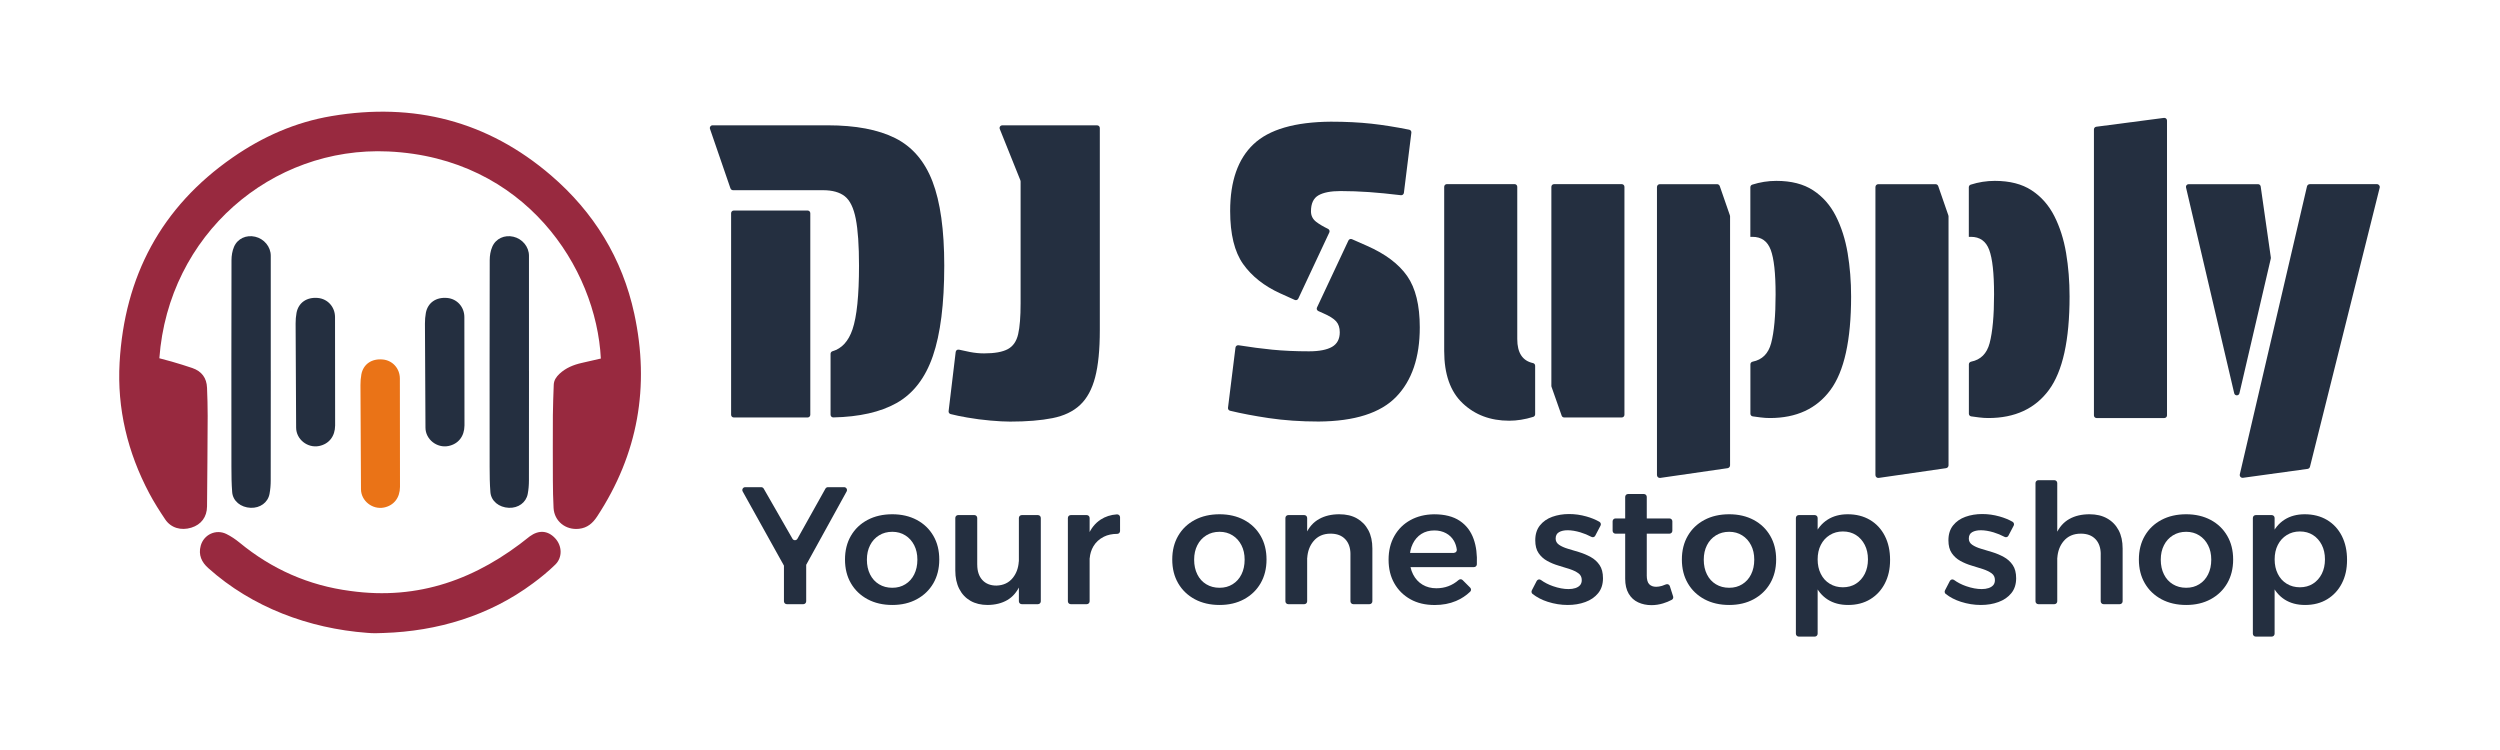
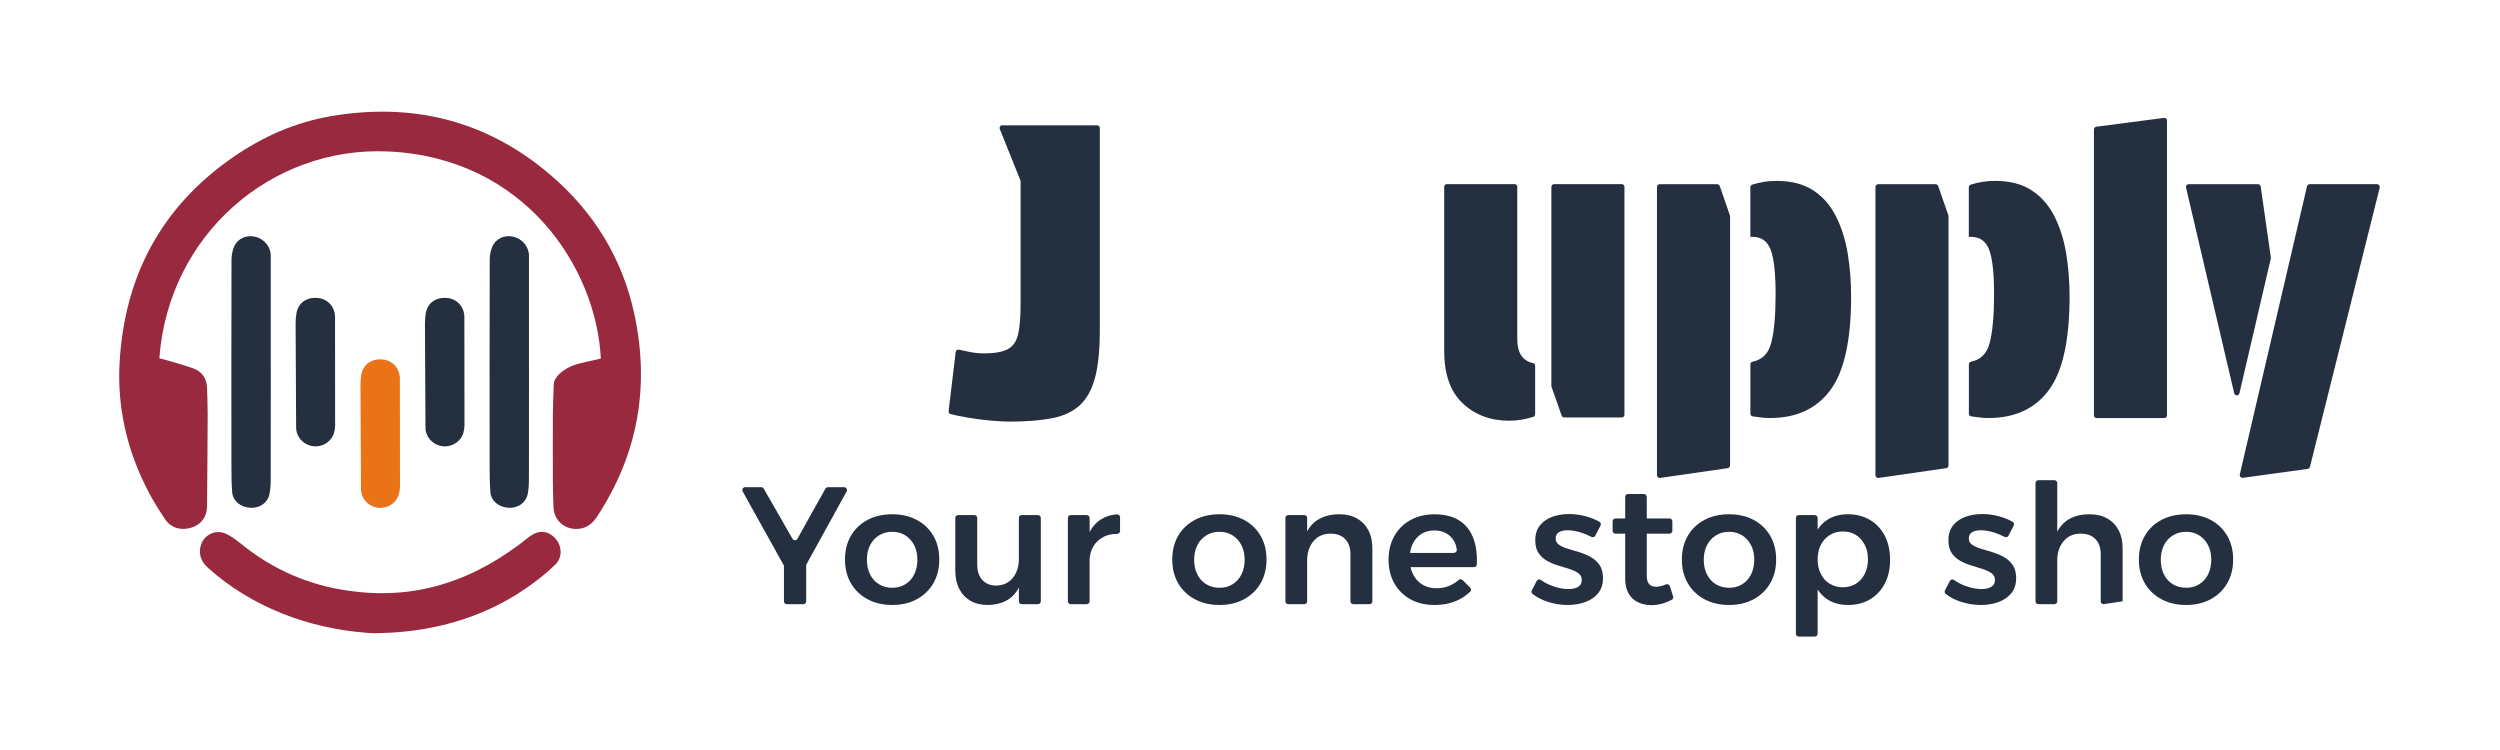
<svg xmlns="http://www.w3.org/2000/svg" version="1.0" preserveAspectRatio="xMidYMid meet" height="300" viewBox="0 0 750 225" zoomAndPan="magnify" width="1000">
  <path fill-rule="nonzero" fill-opacity="1" d="M 223.559 146.152 L 228.367 146.152 C 228.672 146.152 228.957 146.32 229.113 146.586 L 237.742 161.629 C 238.074 162.211 238.91 162.203 239.234 161.621 L 247.629 146.594 C 247.781 146.32 248.07 146.152 248.379 146.152 L 253.234 146.152 C 253.891 146.152 254.305 146.859 253.992 147.43 L 238.945 174.73 L 237.988 174.73 L 222.801 147.43 C 222.488 146.859 222.902 146.152 223.559 146.152 Z M 236.047 166.309 L 240.996 166.309 C 241.469 166.309 241.859 166.691 241.859 167.172 L 241.859 180.391 C 241.859 180.863 241.477 181.254 240.996 181.254 L 236.047 181.254 C 235.574 181.254 235.184 180.871 235.184 180.391 L 235.184 167.172 C 235.184 166.699 235.566 166.309 236.047 166.309 Z M 236.047 166.309" fill="#242f40" />
  <path fill-rule="nonzero" fill-opacity="1" d="M 267.691 154.277 C 270.465 154.277 272.914 154.852 275.039 155.977 C 277.168 157.113 278.82 158.699 280.008 160.742 C 281.195 162.781 281.781 165.156 281.781 167.859 C 281.781 170.566 281.184 172.938 280.008 174.98 C 278.82 177.023 277.168 178.613 275.039 179.77 C 272.914 180.922 270.465 181.492 267.691 181.492 C 264.918 181.492 262.41 180.922 260.27 179.77 C 258.125 178.613 256.465 177.023 255.277 174.98 C 254.09 172.938 253.5 170.566 253.5 167.859 C 253.5 165.156 254.09 162.781 255.277 160.742 C 256.465 158.699 258.125 157.113 260.27 155.977 C 262.41 154.84 264.887 154.277 267.691 154.277 Z M 267.691 159.539 C 266.188 159.539 264.859 159.895 263.707 160.617 C 262.551 161.34 261.656 162.316 261.023 163.57 C 260.383 164.824 260.07 166.266 260.07 167.91 C 260.07 169.555 260.383 171.055 261.023 172.324 C 261.656 173.594 262.551 174.582 263.707 175.277 C 264.859 175.984 266.188 176.332 267.691 176.332 C 269.195 176.332 270.465 175.984 271.602 175.277 C 272.742 174.574 273.629 173.594 274.262 172.324 C 274.891 171.055 275.215 169.586 275.215 167.91 C 275.215 166.234 274.898 164.824 274.262 163.57 C 273.621 162.316 272.742 161.332 271.602 160.617 C 270.465 159.895 269.16 159.539 267.691 159.539 Z M 267.691 159.539" fill="#242f40" />
  <path fill-rule="nonzero" fill-opacity="1" d="M 293.176 169.414 C 293.176 171.355 293.684 172.883 294.703 174 C 295.727 175.121 297.137 175.676 298.938 175.676 C 301.047 175.609 302.691 174.824 303.879 173.32 C 304.918 172 305.508 170.391 305.633 168.484 C 305.664 168.02 306.031 167.652 306.488 167.652 C 306.969 167.652 307.359 168.051 307.352 168.531 C 307.273 171.379 306.828 173.719 306.004 175.555 C 305.102 177.578 303.828 179.062 302.195 180.016 C 300.559 180.973 298.598 181.461 296.324 181.492 C 294.312 181.492 292.586 181.078 291.133 180.242 C 289.68 179.402 288.559 178.207 287.77 176.656 C 286.98 175.105 286.59 173.27 286.59 171.164 L 286.59 155.379 C 286.59 154.906 286.973 154.52 287.453 154.52 L 292.305 154.52 C 292.777 154.52 293.168 154.898 293.168 155.379 L 293.168 169.414 Z M 306.527 154.527 L 311.379 154.527 C 311.852 154.527 312.242 154.906 312.242 155.391 L 312.242 180.391 C 312.242 180.863 311.859 181.254 311.379 181.254 L 306.527 181.254 C 306.055 181.254 305.664 180.871 305.664 180.391 L 305.664 155.391 C 305.664 154.914 306.047 154.527 306.527 154.527 Z M 306.527 154.527" fill="#242f40" />
  <path fill-rule="nonzero" fill-opacity="1" d="M 321.227 154.527 L 326.023 154.527 C 326.5 154.527 326.887 154.906 326.887 155.391 L 326.887 180.391 C 326.887 180.863 326.508 181.254 326.023 181.254 L 321.227 181.254 C 320.754 181.254 320.363 180.871 320.363 180.391 L 320.363 155.391 C 320.363 154.914 320.742 154.527 321.227 154.527 Z M 336.016 159.305 C 336.016 159.77 335.641 160.168 335.176 160.16 C 333.656 160.16 332.312 160.441 331.148 161.023 C 329.777 161.711 328.723 162.684 327.984 163.953 C 327.387 164.988 327.031 166.152 326.914 167.438 C 326.871 167.918 326.441 168.258 325.965 168.211 L 325.898 168.211 C 325.461 168.152 325.121 167.77 325.137 167.328 C 325.203 164.699 325.633 162.441 326.434 160.566 C 327.305 158.508 328.559 156.949 330.191 155.879 C 331.598 154.965 333.223 154.434 335.066 154.309 C 335.574 154.277 336.016 154.66 336.016 155.164 Z M 336.016 159.305" fill="#242f40" />
  <path fill-rule="nonzero" fill-opacity="1" d="M 365.867 154.277 C 368.641 154.277 371.09 154.852 373.215 155.977 C 375.34 157.113 376.992 158.699 378.18 160.742 C 379.367 162.781 379.957 165.156 379.957 167.859 C 379.957 170.566 379.359 172.938 378.18 174.98 C 376.992 177.023 375.34 178.613 373.215 179.77 C 371.09 180.922 368.641 181.492 365.867 181.492 C 363.094 181.492 360.586 180.922 358.441 179.77 C 356.301 178.613 354.641 177.023 353.453 174.98 C 352.266 172.938 351.676 170.566 351.676 167.859 C 351.676 165.156 352.266 162.781 353.453 160.742 C 354.641 158.699 356.301 157.113 358.441 155.977 C 360.586 154.84 363.059 154.277 365.867 154.277 Z M 365.867 159.539 C 364.363 159.539 363.035 159.895 361.879 160.617 C 360.727 161.34 359.828 162.316 359.199 163.57 C 358.559 164.824 358.242 166.266 358.242 167.91 C 358.242 169.555 358.559 171.055 359.199 172.324 C 359.828 173.594 360.727 174.582 361.879 175.277 C 363.035 175.984 364.363 176.332 365.867 176.332 C 367.367 176.332 368.641 175.984 369.777 175.277 C 370.914 174.574 371.805 173.594 372.434 172.324 C 373.066 171.055 373.391 169.586 373.391 167.91 C 373.391 166.234 373.074 164.824 372.434 163.57 C 371.793 162.316 370.914 161.332 369.777 160.617 C 368.641 159.895 367.336 159.539 365.867 159.539 Z M 365.867 159.539" fill="#242f40" />
  <path fill-rule="nonzero" fill-opacity="1" d="M 386.484 154.527 L 391.285 154.527 C 391.758 154.527 392.148 154.906 392.148 155.391 L 392.148 180.391 C 392.148 180.863 391.766 181.254 391.285 181.254 L 386.484 181.254 C 386.012 181.254 385.621 180.871 385.621 180.391 L 385.621 155.391 C 385.621 154.914 386.004 154.527 386.484 154.527 Z M 405.141 166.309 C 405.141 164.367 404.617 162.848 403.562 161.746 C 402.508 160.641 401.047 160.094 399.172 160.094 C 396.996 160.094 395.285 160.855 394.031 162.375 C 392.918 163.719 392.305 165.379 392.172 167.34 C 392.148 167.777 391.758 168.117 391.316 168.117 L 391.266 168.117 C 390.785 168.117 390.395 167.719 390.402 167.238 C 390.477 164.367 390.934 162.012 391.773 160.168 C 392.695 158.145 394.016 156.66 395.734 155.703 C 397.453 154.75 399.469 154.277 401.777 154.277 C 403.855 154.277 405.625 154.691 407.094 155.531 C 408.562 156.367 409.699 157.547 410.508 159.066 C 411.312 160.582 411.711 162.418 411.711 164.559 L 411.711 180.391 C 411.711 180.863 411.328 181.254 410.848 181.254 L 405.996 181.254 C 405.523 181.254 405.133 180.871 405.133 180.391 L 405.133 166.309 Z M 405.141 166.309" fill="#242f40" />
  <path fill-rule="nonzero" fill-opacity="1" d="M 436.188 165.852 C 436.711 165.852 437.121 165.379 437.043 164.863 C 436.902 163.879 436.613 163.016 436.188 162.27 C 435.617 161.281 434.828 160.516 433.805 159.961 C 432.785 159.414 431.621 159.133 430.32 159.133 C 428.816 159.133 427.512 159.48 426.406 160.184 C 425.305 160.891 424.441 161.871 423.824 163.141 C 423.203 164.41 422.895 165.879 422.895 167.555 C 422.895 169.395 423.234 170.98 423.926 172.316 C 424.613 173.652 425.551 174.68 426.758 175.402 C 427.961 176.125 429.348 176.48 430.918 176.48 C 433.473 176.48 435.699 175.652 437.586 174 C 437.934 173.695 438.457 173.688 438.781 174.02 L 441.055 176.293 C 441.387 176.625 441.402 177.172 441.062 177.496 C 439.844 178.672 438.422 179.609 436.789 180.301 C 434.879 181.105 432.762 181.504 430.418 181.504 C 427.613 181.504 425.18 180.93 423.121 179.777 C 421.059 178.621 419.457 177.039 418.305 175.012 C 417.148 172.988 416.574 170.625 416.574 167.918 C 416.574 165.215 417.148 162.84 418.305 160.801 C 419.457 158.758 421.059 157.172 423.121 156.035 C 425.18 154.898 427.547 154.32 430.219 154.285 C 433.398 154.285 435.965 154.941 437.918 156.242 C 439.875 157.547 441.27 159.379 442.102 161.738 C 442.867 163.895 443.18 166.418 443.055 169.312 C 443.039 169.77 442.648 170.133 442.191 170.133 L 422.805 170.133 C 422.332 170.133 421.941 169.754 421.941 169.27 L 421.941 166.73 C 421.941 166.258 422.324 165.871 422.805 165.871 L 436.188 165.871 Z M 436.188 165.852" fill="#242f40" />
  <path fill-rule="nonzero" fill-opacity="1" d="M 478.586 160.707 C 478.363 161.141 477.832 161.289 477.41 161.055 C 476.348 160.492 475.25 160.043 474.121 159.703 C 472.719 159.289 471.445 159.074 470.309 159.074 C 469.238 159.074 468.367 159.266 467.703 159.652 C 467.027 160.035 466.695 160.684 466.695 161.586 C 466.695 162.359 467.039 162.973 467.727 163.445 C 468.414 163.91 469.289 164.309 470.359 164.625 C 471.43 164.941 472.566 165.289 473.773 165.652 C 474.977 166.02 476.121 166.508 477.211 167.105 C 478.297 167.703 479.188 168.508 479.867 169.512 C 480.555 170.516 480.895 171.836 480.895 173.469 C 480.895 175.27 480.414 176.773 479.441 177.961 C 478.473 179.145 477.184 180.035 475.582 180.613 C 473.98 181.203 472.219 181.492 470.316 181.492 C 468.309 181.492 466.316 181.18 464.32 180.539 C 462.578 179.984 461.059 179.195 459.762 178.176 C 459.449 177.926 459.363 177.477 459.547 177.113 L 461.008 174.293 C 461.25 173.828 461.848 173.676 462.262 173.984 C 463.324 174.758 464.531 175.379 465.875 175.844 C 467.559 176.434 469.129 176.723 470.566 176.723 C 471.34 176.723 472.02 176.625 472.625 176.426 C 473.223 176.227 473.695 175.934 474.027 175.543 C 474.359 175.164 474.527 174.648 474.527 174.02 C 474.527 173.145 474.195 172.473 473.523 171.984 C 472.852 171.504 471.996 171.082 470.941 170.73 C 469.887 170.383 468.758 170.027 467.551 169.68 C 466.348 169.328 465.219 168.855 464.164 168.277 C 463.109 167.695 462.246 166.914 461.582 165.945 C 460.91 164.973 460.578 163.688 460.578 162.086 C 460.578 160.285 461.043 158.793 461.98 157.621 C 462.918 156.449 464.156 155.59 465.691 155.039 C 467.227 154.492 468.906 154.211 470.707 154.211 C 472.508 154.211 474.188 154.453 475.922 154.941 C 477.352 155.34 478.652 155.871 479.809 156.527 C 480.215 156.758 480.383 157.266 480.164 157.68 L 478.586 160.691 Z M 478.586 160.707" fill="#242f40" />
  <path fill-rule="nonzero" fill-opacity="1" d="M 484.648 155.531 L 500.84 155.531 C 501.316 155.531 501.707 155.91 501.707 156.395 L 501.707 159.238 C 501.707 159.711 501.324 160.102 500.84 160.102 L 484.648 160.102 C 484.176 160.102 483.785 159.719 483.785 159.238 L 483.785 156.395 C 483.785 155.922 484.168 155.531 484.648 155.531 Z M 494.023 172.523 C 494.023 173.859 494.273 174.781 494.781 175.277 C 495.277 175.777 495.969 176.035 496.84 176.035 C 497.371 176.035 497.961 175.941 498.59 175.762 C 498.965 175.652 499.363 175.504 499.77 175.32 C 500.242 175.113 500.793 175.344 500.949 175.836 L 501.938 178.93 C 502.062 179.32 501.906 179.75 501.539 179.941 C 500.707 180.383 499.836 180.746 498.914 181.02 C 497.762 181.371 496.598 181.543 495.426 181.543 C 493.992 181.543 492.672 181.27 491.465 180.715 C 490.262 180.168 489.309 179.297 488.609 178.109 C 487.906 176.922 487.555 175.43 487.555 173.621 L 487.555 149.066 C 487.555 148.594 487.938 148.203 488.418 148.203 L 493.168 148.203 C 493.641 148.203 494.031 148.586 494.031 149.066 L 494.031 172.516 Z M 494.023 172.523" fill="#242f40" />
  <path fill-rule="nonzero" fill-opacity="1" d="M 518.754 154.277 C 521.527 154.277 523.977 154.852 526.102 155.977 C 528.227 157.113 529.879 158.699 531.066 160.742 C 532.254 162.781 532.844 165.156 532.844 167.859 C 532.844 170.566 532.246 172.938 531.066 174.98 C 529.879 177.023 528.227 178.613 526.102 179.77 C 523.977 180.922 521.527 181.492 518.754 181.492 C 515.98 181.492 513.473 180.922 511.328 179.77 C 509.188 178.613 507.527 177.023 506.34 174.98 C 505.152 172.938 504.562 170.566 504.562 167.859 C 504.562 165.156 505.152 162.781 506.34 160.742 C 507.527 158.699 509.188 157.113 511.328 155.977 C 513.473 154.84 515.945 154.277 518.754 154.277 Z M 518.754 159.539 C 517.25 159.539 515.922 159.895 514.766 160.617 C 513.613 161.34 512.715 162.316 512.086 163.57 C 511.445 164.824 511.129 166.266 511.129 167.91 C 511.129 169.555 511.445 171.055 512.086 172.324 C 512.715 173.594 513.613 174.582 514.766 175.277 C 515.922 175.984 517.25 176.332 518.754 176.332 C 520.254 176.332 521.527 175.984 522.664 175.277 C 523.801 174.574 524.691 173.594 525.32 172.324 C 525.953 171.055 526.277 169.586 526.277 167.91 C 526.277 166.234 525.961 164.824 525.32 163.57 C 524.68 162.316 523.801 161.332 522.664 160.617 C 521.527 159.895 520.223 159.539 518.754 159.539 Z M 518.754 159.539" fill="#242f40" />
  <path fill-rule="nonzero" fill-opacity="1" d="M 539.629 154.527 L 544.426 154.527 C 544.902 154.527 545.293 154.906 545.293 155.391 L 545.293 190.117 C 545.293 190.59 544.91 190.98 544.426 190.98 L 539.629 190.98 C 539.156 190.98 538.766 190.598 538.766 190.117 L 538.766 155.391 C 538.766 154.914 539.145 154.527 539.629 154.527 Z M 554.324 154.277 C 556.867 154.277 559.09 154.852 561 155.977 C 562.91 157.113 564.391 158.707 565.445 160.766 C 566.5 162.824 567.023 165.223 567.023 167.961 C 567.023 170.699 566.508 172.98 565.469 175.004 C 564.43 177.031 562.969 178.613 561.078 179.77 C 559.184 180.922 556.973 181.492 554.434 181.492 C 552.059 181.492 550.016 180.953 548.312 179.867 C 546.613 178.781 545.309 177.219 544.402 175.18 C 543.496 173.137 543.051 170.73 543.051 167.961 C 543.051 165.188 543.488 162.633 544.379 160.59 C 545.266 158.551 546.562 156.992 548.266 155.902 C 549.965 154.816 551.992 154.277 554.332 154.277 Z M 552.863 159.438 C 551.395 159.438 550.082 159.797 548.93 160.516 C 547.773 161.238 546.879 162.219 546.246 163.473 C 545.605 164.723 545.293 166.168 545.293 167.812 C 545.293 169.453 545.605 170.906 546.246 172.176 C 546.879 173.445 547.773 174.434 548.93 175.129 C 550.082 175.836 551.395 176.184 552.863 176.184 C 554.332 176.184 555.68 175.828 556.801 175.105 C 557.922 174.383 558.801 173.402 559.434 172.152 C 560.062 170.898 560.387 169.453 560.387 167.812 C 560.387 166.168 560.07 164.723 559.434 163.473 C 558.793 162.219 557.922 161.23 556.801 160.516 C 555.68 159.797 554.367 159.438 552.863 159.438 Z M 552.863 159.438" fill="#242f40" />
  <path fill-rule="nonzero" fill-opacity="1" d="M 602.535 160.707 C 602.312 161.141 601.781 161.289 601.355 161.055 C 600.293 160.492 599.199 160.043 598.07 159.703 C 596.664 159.289 595.395 159.074 594.258 159.074 C 593.188 159.074 592.316 159.266 591.648 159.652 C 590.977 160.035 590.645 160.684 590.645 161.586 C 590.645 162.359 590.984 162.973 591.676 163.445 C 592.363 163.91 593.234 164.309 594.309 164.625 C 595.379 164.941 596.516 165.289 597.719 165.652 C 598.926 166.02 600.07 166.508 601.156 167.105 C 602.246 167.703 603.133 168.508 603.816 169.512 C 604.504 170.516 604.844 171.836 604.844 173.469 C 604.844 175.27 604.363 176.773 603.391 177.961 C 602.422 179.145 601.133 180.035 599.531 180.613 C 597.93 181.203 596.168 181.492 594.266 181.492 C 592.258 181.492 590.262 181.18 588.27 180.539 C 586.527 179.984 585.008 179.195 583.711 178.176 C 583.395 177.926 583.312 177.477 583.496 177.113 L 584.957 174.293 C 585.199 173.828 585.797 173.676 586.211 173.984 C 587.273 174.758 588.477 175.379 589.824 175.844 C 591.508 176.434 593.078 176.723 594.516 176.723 C 595.289 176.723 595.969 176.625 596.574 176.426 C 597.172 176.227 597.645 175.934 597.977 175.543 C 598.309 175.164 598.477 174.648 598.477 174.02 C 598.477 173.145 598.145 172.473 597.473 171.984 C 596.797 171.504 595.941 171.082 594.887 170.73 C 593.836 170.383 592.703 170.027 591.5 169.68 C 590.297 169.328 589.168 168.855 588.113 168.277 C 587.059 167.695 586.195 166.914 585.531 165.945 C 584.859 164.973 584.527 163.688 584.527 162.086 C 584.527 160.285 584.992 158.793 585.93 157.621 C 586.867 156.449 588.105 155.59 589.641 155.039 C 591.176 154.492 592.855 154.211 594.656 154.211 C 596.457 154.211 598.137 154.453 599.871 154.941 C 601.301 155.34 602.602 155.871 603.758 156.527 C 604.164 156.758 604.328 157.266 604.113 157.68 L 602.535 160.691 Z M 602.535 160.707" fill="#242f40" />
-   <path fill-rule="nonzero" fill-opacity="1" d="M 611.512 144.055 L 616.312 144.055 C 616.785 144.055 617.176 144.438 617.176 144.918 L 617.176 180.391 C 617.176 180.863 616.793 181.254 616.312 181.254 L 611.512 181.254 C 611.039 181.254 610.648 180.871 610.648 180.391 L 610.648 144.918 C 610.648 144.445 611.031 144.055 611.512 144.055 Z M 630.223 166.309 C 630.223 164.367 629.699 162.848 628.645 161.746 C 627.59 160.641 626.129 160.094 624.25 160.094 C 622.043 160.094 620.316 160.855 619.062 162.375 C 617.949 163.719 617.332 165.379 617.199 167.34 C 617.176 167.777 616.785 168.117 616.344 168.117 C 615.863 168.117 615.473 167.719 615.48 167.238 C 615.555 164.367 616.012 162.012 616.852 160.168 C 617.773 158.145 619.086 156.66 620.789 155.703 C 622.488 154.75 624.516 154.277 626.859 154.277 C 628.902 154.277 630.66 154.691 632.148 155.531 C 633.633 156.367 634.781 157.547 635.586 159.066 C 636.391 160.582 636.789 162.418 636.789 164.559 L 636.789 180.391 C 636.789 180.863 636.406 181.254 635.926 181.254 L 631.074 181.254 C 630.602 181.254 630.211 180.871 630.211 180.391 L 630.211 166.309 Z M 630.223 166.309" fill="#242f40" />
+   <path fill-rule="nonzero" fill-opacity="1" d="M 611.512 144.055 L 616.312 144.055 C 616.785 144.055 617.176 144.438 617.176 144.918 L 617.176 180.391 C 617.176 180.863 616.793 181.254 616.312 181.254 L 611.512 181.254 C 611.039 181.254 610.648 180.871 610.648 180.391 L 610.648 144.918 C 610.648 144.445 611.031 144.055 611.512 144.055 Z M 630.223 166.309 C 630.223 164.367 629.699 162.848 628.645 161.746 C 627.59 160.641 626.129 160.094 624.25 160.094 C 622.043 160.094 620.316 160.855 619.062 162.375 C 617.949 163.719 617.332 165.379 617.199 167.34 C 617.176 167.777 616.785 168.117 616.344 168.117 C 615.863 168.117 615.473 167.719 615.48 167.238 C 615.555 164.367 616.012 162.012 616.852 160.168 C 617.773 158.145 619.086 156.66 620.789 155.703 C 622.488 154.75 624.516 154.277 626.859 154.277 C 628.902 154.277 630.66 154.691 632.148 155.531 C 633.633 156.367 634.781 157.547 635.586 159.066 C 636.391 160.582 636.789 162.418 636.789 164.559 L 636.789 180.391 L 631.074 181.254 C 630.602 181.254 630.211 180.871 630.211 180.391 L 630.211 166.309 Z M 630.223 166.309" fill="#242f40" />
  <path fill-rule="nonzero" fill-opacity="1" d="M 655.855 154.277 C 658.629 154.277 661.078 154.852 663.203 155.977 C 665.328 157.113 666.98 158.699 668.168 160.742 C 669.355 162.781 669.945 165.156 669.945 167.859 C 669.945 170.566 669.348 172.938 668.168 174.98 C 666.98 177.023 665.328 178.613 663.203 179.77 C 661.078 180.922 658.629 181.492 655.855 181.492 C 653.082 181.492 650.574 180.922 648.43 179.77 C 646.289 178.613 644.629 177.023 643.441 174.98 C 642.254 172.938 641.664 170.566 641.664 167.859 C 641.664 165.156 642.254 162.781 643.441 160.742 C 644.629 158.699 646.289 157.113 648.43 155.977 C 650.574 154.84 653.047 154.277 655.855 154.277 Z M 655.855 159.539 C 654.352 159.539 653.023 159.895 651.867 160.617 C 650.715 161.34 649.816 162.316 649.188 163.57 C 648.547 164.824 648.23 166.266 648.23 167.91 C 648.23 169.555 648.547 171.055 649.188 172.324 C 649.816 173.594 650.715 174.582 651.867 175.277 C 653.023 175.984 654.352 176.332 655.855 176.332 C 657.355 176.332 658.629 175.984 659.766 175.277 C 660.902 174.574 661.793 173.594 662.422 172.324 C 663.055 171.055 663.379 169.586 663.379 167.91 C 663.379 166.234 663.062 164.824 662.422 163.57 C 661.781 162.316 660.902 161.332 659.766 160.617 C 658.629 159.895 657.324 159.539 655.855 159.539 Z M 655.855 159.539" fill="#242f40" />
-   <path fill-rule="nonzero" fill-opacity="1" d="M 676.723 154.527 L 681.52 154.527 C 681.992 154.527 682.383 154.906 682.383 155.391 L 682.383 190.117 C 682.383 190.59 682.004 190.98 681.52 190.98 L 676.723 190.98 C 676.246 190.98 675.859 190.598 675.859 190.117 L 675.859 155.391 C 675.859 154.914 676.238 154.527 676.723 154.527 Z M 691.418 154.277 C 693.961 154.277 696.184 154.852 698.094 155.977 C 700.004 157.113 701.484 158.707 702.539 160.766 C 703.59 162.824 704.113 165.223 704.113 167.961 C 704.113 170.699 703.602 172.98 702.562 175.004 C 701.523 177.031 700.062 178.613 698.168 179.77 C 696.277 180.922 694.066 181.492 691.527 181.492 C 689.152 181.492 687.109 180.953 685.406 179.867 C 683.703 178.781 682.402 177.219 681.496 175.18 C 680.59 173.137 680.141 170.73 680.141 167.961 C 680.141 165.188 680.582 162.633 681.473 160.59 C 682.359 158.551 683.656 156.992 685.355 155.902 C 687.059 154.816 689.086 154.277 691.426 154.277 Z M 689.965 159.438 C 688.496 159.438 687.184 159.797 686.031 160.516 C 684.875 161.238 683.98 162.219 683.348 163.473 C 682.707 164.723 682.395 166.168 682.395 167.812 C 682.395 169.453 682.707 170.906 683.348 172.176 C 683.98 173.445 684.875 174.434 686.031 175.129 C 687.184 175.836 688.496 176.184 689.965 176.184 C 691.434 176.184 692.781 175.828 693.902 175.105 C 695.023 174.383 695.902 173.402 696.535 172.152 C 697.164 170.898 697.488 169.453 697.488 167.812 C 697.488 166.168 697.172 164.723 696.535 163.473 C 695.895 162.219 695.023 161.23 693.902 160.516 C 692.781 159.797 691.469 159.438 689.965 159.438 Z M 689.965 159.438" fill="#242f40" />
-   <path fill-rule="nonzero" fill-opacity="1" d="M 219.141 56.527 L 212.996 38.664 C 212.812 38.141 213.203 37.594 213.758 37.594 L 248.32 37.594 C 256.68 37.594 263.422 38.871 268.539 41.426 C 273.652 43.98 277.391 48.32 279.75 54.453 C 282.105 60.586 283.277 69 283.277 79.711 C 283.277 91.156 282.141 100.184 279.863 106.797 C 277.59 113.41 273.953 118.113 268.961 120.918 C 264.137 123.625 257.809 125.059 249.996 125.227 C 249.539 125.234 249.168 124.871 249.168 124.414 L 249.168 106.141 C 249.168 105.77 249.422 105.461 249.781 105.359 C 252.547 104.555 254.539 102.375 255.75 98.812 C 257.047 94.996 257.703 88.633 257.703 79.703 C 257.703 73.613 257.379 68.934 256.73 65.641 C 256.082 62.352 254.988 60.098 253.441 58.883 C 251.898 57.664 249.707 57.059 246.867 57.059 L 219.914 57.059 C 219.562 57.059 219.266 56.844 219.148 56.512 Z M 219.332 124.438 L 219.332 63.965 C 219.332 63.516 219.695 63.156 220.137 63.156 L 242.281 63.156 C 242.73 63.156 243.09 63.523 243.09 63.965 L 243.09 124.438 C 243.09 124.887 242.723 125.242 242.281 125.242 L 220.137 125.242 C 219.688 125.242 219.332 124.879 219.332 124.438 Z M 219.332 124.438" fill="#242f40" />
  <path fill-rule="nonzero" fill-opacity="1" d="M 306.129 54.129 L 299.934 38.703 C 299.719 38.172 300.109 37.602 300.684 37.602 L 329.141 37.602 C 329.586 37.602 329.945 37.965 329.945 38.406 L 329.945 99.078 C 329.945 104.922 329.48 109.633 328.539 113.203 C 327.602 116.77 326.109 119.535 324.031 121.484 C 321.965 123.434 319.199 124.754 315.746 125.441 C 312.289 126.129 308.047 126.48 303.016 126.48 C 301.473 126.48 299.52 126.379 297.168 126.172 C 294.812 125.965 292.477 125.668 290.16 125.258 C 288.195 124.918 286.531 124.57 285.188 124.223 C 284.789 124.121 284.531 123.75 284.582 123.344 L 286.707 105.586 C 286.766 105.105 287.223 104.789 287.688 104.895 C 288.727 105.145 289.812 105.379 290.949 105.594 C 292.41 105.875 293.832 106.016 295.219 106.016 C 298.383 106.016 300.758 105.594 302.344 104.738 C 303.93 103.883 304.957 102.383 305.449 100.234 C 305.938 98.082 306.18 95.023 306.18 91.039 L 306.18 54.43 C 306.18 54.328 306.164 54.223 306.121 54.129 Z M 306.129 54.129" fill="#242f40" />
-   <path fill-rule="nonzero" fill-opacity="1" d="M 395.102 92.242 L 404.527 72.152 C 404.711 71.754 405.184 71.582 405.582 71.754 L 410.098 73.746 C 415.621 76.176 419.641 79.207 422.156 82.816 C 424.672 86.426 425.934 91.562 425.934 98.215 C 425.934 107.227 423.574 114.164 418.867 119.035 C 414.16 123.906 406.395 126.379 395.602 126.461 C 390.238 126.461 385.246 126.113 380.613 125.426 C 376.277 124.777 372.41 124.047 369.004 123.219 C 368.605 123.117 368.348 122.738 368.398 122.332 L 370.641 104.273 C 370.699 103.816 371.121 103.512 371.578 103.578 C 375.23 104.156 378.613 104.605 381.711 104.906 C 385.039 105.227 388.691 105.395 392.672 105.395 C 395.758 105.395 398.066 104.945 399.613 104.059 C 401.156 103.164 401.93 101.703 401.93 99.676 C 401.93 98.301 401.562 97.203 400.832 96.391 C 400.102 95.578 398.797 94.766 396.938 93.961 L 395.5 93.32 C 395.086 93.137 394.902 92.648 395.094 92.242 Z M 398.797 69.73 L 389.488 89.586 C 389.297 89.984 388.824 90.16 388.426 89.977 L 384.035 87.992 C 379.242 85.805 375.547 82.883 372.949 79.23 C 370.352 75.582 369.047 70.262 369.047 63.281 C 369.047 54.355 371.379 47.684 376.055 43.262 C 380.723 38.836 388.461 36.59 399.262 36.504 C 403.73 36.504 407.789 36.711 411.445 37.109 C 414.891 37.492 418.668 38.09 422.762 38.91 C 423.176 38.996 423.469 39.383 423.41 39.809 L 421.168 57.863 C 421.109 58.305 420.703 58.621 420.262 58.562 C 416.617 58.129 413.438 57.812 410.715 57.625 C 407.789 57.426 404.941 57.316 402.188 57.316 C 399.262 57.316 397.047 57.738 395.543 58.594 C 394.039 59.449 393.293 61.051 393.293 63.406 C 393.293 64.711 393.824 65.762 394.879 66.57 C 395.785 67.266 396.965 67.961 398.406 68.66 C 398.805 68.852 398.988 69.332 398.797 69.73 Z M 398.797 69.73" fill="#242f40" />
  <path fill-rule="nonzero" fill-opacity="1" d="M 460.543 109.711 L 460.543 124.281 C 460.543 124.637 460.312 124.953 459.973 125.059 C 457.488 125.832 455.082 126.215 452.746 126.215 C 447.141 126.215 442.492 124.473 438.797 120.977 C 435.102 117.492 433.258 112.258 433.258 105.27 L 433.258 56.039 C 433.258 55.59 433.625 55.234 434.062 55.234 L 454.375 55.234 C 454.824 55.234 455.18 55.598 455.18 56.039 L 455.18 101.734 C 455.18 105.844 456.75 108.242 459.887 108.922 C 460.262 109.004 460.535 109.312 460.535 109.691 Z M 465.41 115.734 L 465.41 56.047 C 465.41 55.598 465.773 55.242 466.215 55.242 L 486.527 55.242 C 486.973 55.242 487.332 55.605 487.332 56.047 L 487.332 124.438 C 487.332 124.887 486.965 125.242 486.527 125.242 L 469.262 125.242 C 468.922 125.242 468.613 125.027 468.5 124.703 L 465.441 116 C 465.41 115.914 465.402 115.824 465.402 115.734 Z M 465.41 115.734" fill="#242f40" />
  <path fill-rule="nonzero" fill-opacity="1" d="M 519.02 64.883 L 519.02 139.598 C 519.02 140.02 518.703 140.387 518.277 140.453 L 498.066 143.375 C 497.555 143.449 497.09 143.051 497.09 142.52 L 497.09 56.113 C 497.09 55.641 497.469 55.25 497.953 55.25 L 515.117 55.25 C 515.48 55.25 515.805 55.484 515.93 55.832 L 518.969 64.609 C 519 64.703 519.02 64.793 519.02 64.891 Z M 525.105 71.066 L 525.105 56.164 C 525.105 55.824 525.328 55.508 525.66 55.398 C 528.004 54.645 530.418 54.262 532.902 54.262 C 537.371 54.262 541.039 55.199 543.93 57.086 C 546.812 58.969 549.086 61.539 550.754 64.824 C 552.414 68.105 553.594 71.805 554.293 75.922 C 554.98 80.043 555.332 84.375 555.332 88.941 C 555.332 102.059 553.262 111.418 549.117 117.012 C 544.977 122.613 538.922 125.41 530.969 125.41 C 530.07 125.41 529.141 125.352 528.168 125.227 C 527.406 125.137 526.625 125.027 525.812 124.91 C 525.414 124.852 525.121 124.52 525.121 124.121 L 525.121 109.285 C 525.121 108.895 525.41 108.582 525.801 108.496 C 528.66 107.934 530.512 106.082 531.34 102.965 C 532.23 99.602 532.68 94.723 532.68 88.324 C 532.68 81.93 532.188 77.547 531.215 74.949 C 530.246 72.352 528.418 71.051 525.734 71.051 L 525.129 71.051 Z M 525.105 71.066" fill="#242f40" />
  <path fill-rule="nonzero" fill-opacity="1" d="M 584.559 64.883 L 584.559 139.598 C 584.559 140.02 584.242 140.387 583.82 140.453 L 563.609 143.375 C 563.094 143.449 562.629 143.051 562.629 142.52 L 562.629 56.113 C 562.629 55.641 563.012 55.25 563.492 55.25 L 580.656 55.25 C 581.023 55.25 581.344 55.484 581.469 55.832 L 584.508 64.609 C 584.543 64.703 584.559 64.793 584.559 64.891 Z M 590.645 71.066 L 590.645 56.164 C 590.645 55.824 590.871 55.508 591.203 55.398 C 593.543 54.645 595.961 54.262 598.441 54.262 C 602.91 54.262 606.582 55.199 609.469 57.086 C 612.352 58.969 614.625 61.539 616.297 64.824 C 617.957 68.105 619.137 71.805 619.832 75.922 C 620.523 80.043 620.871 84.375 620.871 88.941 C 620.871 102.059 618.805 111.418 614.66 117.012 C 610.516 122.613 604.461 125.41 596.508 125.41 C 595.609 125.41 594.68 125.352 593.711 125.227 C 592.945 125.137 592.164 125.027 591.352 124.91 C 590.953 124.852 590.664 124.52 590.664 124.121 L 590.664 109.285 C 590.664 108.895 590.953 108.582 591.344 108.496 C 594.199 107.934 596.051 106.082 596.883 102.965 C 597.77 99.602 598.219 94.723 598.219 88.324 C 598.219 81.93 597.727 77.547 596.758 74.949 C 595.785 72.352 593.957 71.051 591.277 71.051 L 590.672 71.051 Z M 590.645 71.066" fill="#242f40" />
  <path fill-rule="nonzero" fill-opacity="1" d="M 649.293 125.418 L 628.984 125.418 C 628.535 125.418 628.18 125.059 628.18 124.629 L 628.18 38.812 C 628.18 38.414 628.477 38.082 628.875 38.023 L 649.188 35.367 C 649.668 35.301 650.102 35.676 650.102 36.156 L 650.102 124.621 C 650.102 125.059 649.734 125.41 649.293 125.41 Z M 649.293 125.418" fill="#242f40" />
  <path fill-rule="nonzero" fill-opacity="1" d="M 681.246 77.547 L 671.832 117.98 C 671.641 118.812 670.453 118.812 670.262 117.98 L 655.805 56.238 C 655.688 55.73 656.07 55.25 656.594 55.25 L 677.41 55.25 C 677.809 55.25 678.148 55.551 678.207 55.938 L 681.254 77.258 C 681.273 77.355 681.262 77.457 681.238 77.555 Z M 692.93 55.242 L 713.074 55.242 C 713.633 55.242 714.047 55.766 713.906 56.312 L 692.996 140.02 C 692.914 140.363 692.633 140.617 692.281 140.668 L 672.902 143.34 C 672.305 143.422 671.805 142.883 671.945 142.297 L 692.098 55.914 C 692.191 55.523 692.539 55.25 692.938 55.25 Z M 692.93 55.242" fill="#242f40" />
  <path fill-rule="nonzero" fill-opacity="1" d="M 180.254 107.586 C 178.902 80.301 157.453 47.336 116.516 45.441 C 81.449 43.824 50.535 70.379 47.805 107.477 C 49.023 107.809 50.285 108.117 51.523 108.48 C 53.59 109.094 55.656 109.699 57.691 110.406 C 60.523 111.387 62.004 113.387 62.109 116.348 C 62.211 119.152 62.316 121.965 62.301 124.777 C 62.27 133.832 62.191 142.891 62.109 151.945 C 62.086 155.098 60.348 157.391 57.395 158.301 C 54.312 159.254 51.273 158.383 49.562 155.82 C 47.852 153.273 46.199 150.676 44.762 147.961 C 38.277 135.707 35.098 122.578 35.879 108.773 C 37.348 82.949 48.309 62.152 69.801 47.242 C 78.816 40.984 88.633 36.645 99.484 34.82 C 124.156 30.664 146.266 36.273 165.309 52.621 C 178.152 63.648 186.699 77.523 190.285 94.133 C 194.984 115.891 191.438 136.238 179.133 154.949 C 177.789 157 176.184 158.367 173.695 158.641 C 169.707 159.09 166.297 156.367 166.07 152.402 C 165.922 149.664 165.879 146.918 165.863 144.172 C 165.84 137.633 165.832 131.094 165.863 124.547 C 165.879 121.508 166.023 118.473 166.121 115.434 C 166.172 114.074 166.887 113.047 167.848 112.141 C 169.75 110.363 172.059 109.434 174.551 108.871 C 176.426 108.441 178.305 108.008 180.23 107.57 Z M 180.254 107.586" fill="#98293f" />
  <path fill-rule="nonzero" fill-opacity="1" d="M 115.02 189.898 C 113.387 190 111.75 190 110.121 189.852 C 92.668 188.539 75.629 182.199 62.516 170.457 C 60.465 168.664 59.469 166.457 60.215 163.719 C 61.129 160.359 64.801 158.648 67.93 160.203 C 69.324 160.891 70.645 161.785 71.852 162.773 C 81.559 170.766 92.625 175.66 105.09 177.285 C 125.566 180.148 143.086 173.742 158.938 160.906 C 161.637 158.941 164.359 159.113 166.562 161.496 C 168.652 163.762 168.797 167.23 166.578 169.387 C 164.504 171.414 162.242 173.27 159.902 174.988 C 146.824 184.723 131.238 189.387 115.027 189.898 Z M 115.02 189.898" fill="#98293f" />
  <path fill-rule="nonzero" fill-opacity="1" d="M 158.699 111.246 C 158.699 122.199 158.707 133.152 158.68 144.105 C 158.68 145.473 158.574 146.859 158.316 148.195 C 157.816 150.785 155.469 152.453 152.668 152.344 C 149.707 152.227 147.34 150.336 147.121 147.664 C 146.922 145.156 146.891 142.637 146.891 140.121 C 146.875 119.426 146.867 98.73 146.914 78.035 C 146.914 76.699 147.148 75.266 147.672 74.047 C 148.742 71.539 151.375 70.402 154.016 71.016 C 156.688 71.637 158.691 74.02 158.691 76.719 C 158.707 84.012 158.691 91.297 158.691 98.59 C 158.691 102.805 158.691 107.027 158.691 111.246 Z M 158.699 111.246" fill="#242f40" />
  <path fill-rule="nonzero" fill-opacity="1" d="M 81.234 111.246 C 81.234 122.199 81.242 133.152 81.215 144.105 C 81.215 145.473 81.109 146.859 80.852 148.195 C 80.352 150.785 78.004 152.453 75.203 152.344 C 72.242 152.227 69.875 150.336 69.656 147.664 C 69.457 145.156 69.426 142.637 69.426 140.121 C 69.41 119.426 69.402 98.73 69.449 78.035 C 69.449 76.699 69.684 75.266 70.207 74.047 C 71.277 71.539 73.91 70.402 76.551 71.016 C 79.223 71.637 81.227 74.02 81.227 76.719 C 81.242 84.012 81.227 91.297 81.227 98.59 C 81.227 102.805 81.227 107.027 81.227 111.246 Z M 81.234 111.246" fill="#242f40" />
  <path fill-rule="nonzero" fill-opacity="1" d="M 119.996 146.086 C 119.977 149.348 118.145 151.664 115.18 152.262 C 111.723 152.949 108.32 150.262 108.293 146.777 C 108.227 136.355 108.172 125.941 108.137 115.52 C 108.137 114.449 108.211 113.352 108.41 112.305 C 109 109.246 111.5 107.535 114.812 107.844 C 117.746 108.109 119.945 110.504 119.961 113.559 L 119.996 146.094 Z M 119.996 146.086" fill="#ea7317" />
  <path fill-rule="nonzero" fill-opacity="1" d="M 100.539 127.633 C 100.523 130.895 98.688 133.207 95.723 133.805 C 92.27 134.496 88.863 131.805 88.84 128.32 C 88.773 117.898 88.715 107.484 88.684 97.062 C 88.684 95.992 88.758 94.898 88.957 93.852 C 89.547 90.789 92.043 89.082 95.359 89.387 C 98.289 89.652 100.488 92.051 100.508 95.105 L 100.539 127.641 Z M 100.539 127.633" fill="#242f40" />
  <path fill-rule="nonzero" fill-opacity="1" d="M 139.344 127.633 C 139.324 130.895 137.492 133.207 134.527 133.805 C 131.07 134.496 127.668 131.805 127.641 128.32 C 127.574 117.898 127.52 107.484 127.484 97.062 C 127.484 95.992 127.559 94.898 127.758 93.852 C 128.348 90.789 130.848 89.082 134.16 89.387 C 137.094 89.652 139.293 92.051 139.309 95.105 L 139.344 127.641 Z M 139.344 127.633" fill="#242f40" />
</svg>